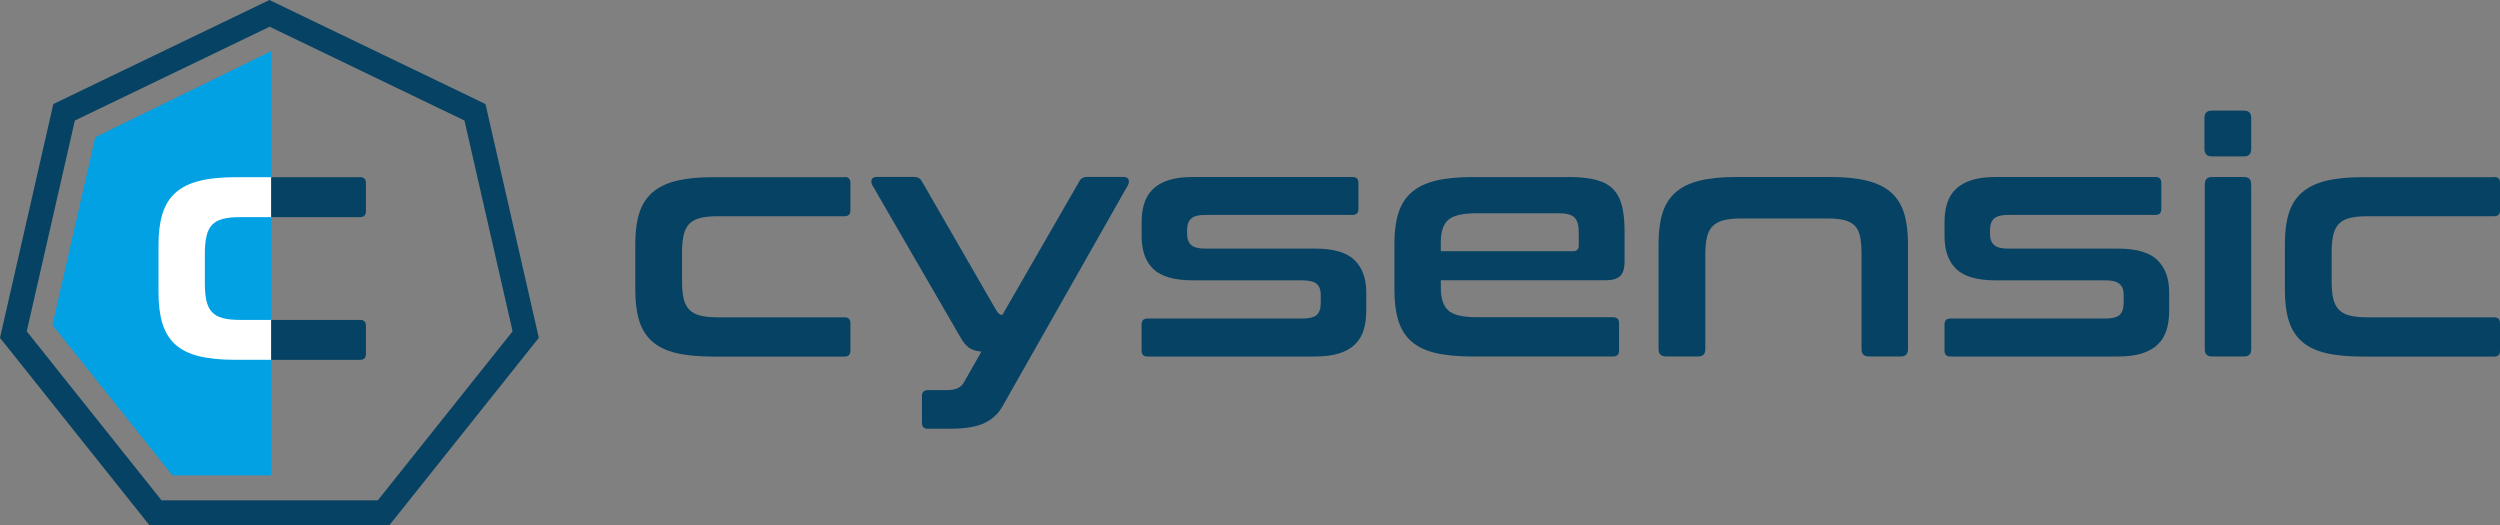
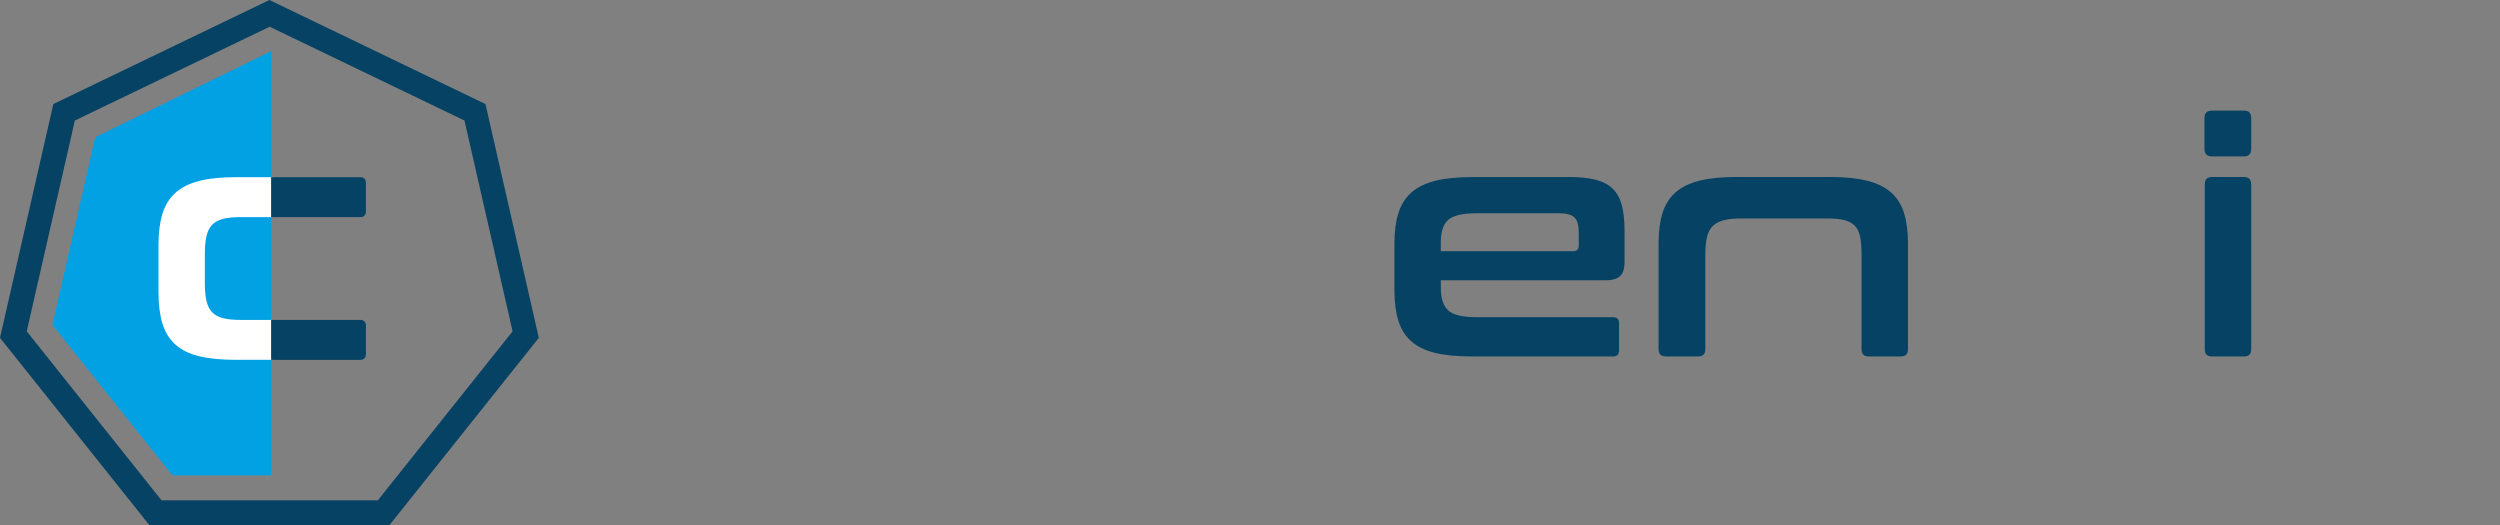
<svg xmlns="http://www.w3.org/2000/svg" id="Layer_2" viewBox="0 0 711.83 149.57">
  <rect x="0" y="0" width="711.83" height="149.57" fill="#808080" stroke="none" />
  <defs>
    <style>.cls-1{fill:#fff;}.cls-2{fill:#054263;}.cls-3{fill:#02a1e4;}</style>
  </defs>
  <g id="Layer_1-2">
    <path class="cls-2" d="m138.22,29.62L76.71,0,15.19,29.62,0,96.19l42.57,53.38h68.28l42.57-53.38-15.19-66.56Zm-30.66,112.85h-61.56L7.61,94.34l13.7-60.02L76.78,7.61l55.47,26.71,13.7,60.02-38.38,48.13Z" />
    <polygon class="cls-3" points="27.12 39.07 77.24 14.55 77.23 15.63 77.23 135.37 49.1 135.37 14.92 92.51 27.12 39.07" />
-     <path class="cls-2" d="m240.46,50.39c1.12,0,1.68.56,1.68,1.68v7.82c0,1.12-.56,1.68-1.68,1.68h-36.12c-2.05,0-3.72.17-5.03.51-1.3.34-2.33.9-3.07,1.68-.74.78-1.27,1.83-1.58,3.17s-.46,2.96-.46,4.89v8.29c0,1.99.15,3.63.46,4.93s.84,2.34,1.58,3.12c.75.78,1.77,1.34,3.07,1.68,1.3.34,2.98.51,5.03.51h36.12c1.12,0,1.68.56,1.68,1.68v7.82c0,1.12-.56,1.68-1.68,1.68h-37.42c-4.22,0-7.74-.34-10.56-1.02-2.82-.68-5.09-1.78-6.79-3.3-1.71-1.52-2.93-3.47-3.68-5.86-.75-2.39-1.12-5.26-1.12-8.61v-13.4c0-3.35.37-6.22,1.12-8.61.75-2.39,1.97-4.34,3.68-5.86,1.71-1.52,3.97-2.64,6.79-3.35,2.82-.71,6.35-1.07,10.56-1.07h37.42Z" />
-     <path class="cls-2" d="m319.95,50.39c.68,0,1.13.23,1.35.7.22.47.17,1.01-.14,1.63l-35.75,63.02c-1.24,2.17-3,3.77-5.26,4.79-2.27,1.02-5.41,1.54-9.45,1.54h-6.52c-1.12,0-1.67-.56-1.67-1.68v-7.63c0-1.12.56-1.68,1.67-1.68h5.49c2.36,0,3.94-.71,4.75-2.14l5.03-8.84c-1.55-.12-2.75-.5-3.58-1.12-.84-.62-1.63-1.58-2.37-2.89l-25.13-43.38c-.31-.62-.36-1.16-.14-1.63.22-.46.67-.7,1.35-.7h10.7c1.06,0,1.8.43,2.24,1.3l20.66,35.84c.5.87.88,1.44,1.16,1.72s.64.42,1.07.42l21.88-37.98c.43-.87,1.18-1.3,2.23-1.3h10.43Z" />
-     <path class="cls-2" d="m385.11,50.39c1.12,0,1.68.56,1.68,1.68v7.45c0,1.12-.56,1.68-1.68,1.68h-41.98c-1.92,0-3.26.36-4,1.07-.75.71-1.12,1.75-1.12,3.12v1.4c0,1.24.37,2.22,1.12,2.93.75.71,2.08,1.07,4,1.07h31.37c5.21,0,8.94,1.09,11.17,3.26,2.24,2.17,3.35,5.25,3.35,9.22v5.21c0,2.05-.25,3.88-.75,5.49-.5,1.62-1.32,2.98-2.47,4.1-1.15,1.12-2.65,1.97-4.52,2.56-1.86.59-4.16.88-6.89.88h-47.66c-1.12,0-1.68-.56-1.68-1.68v-7.45c0-1.12.56-1.68,1.68-1.68h44.12c1.92,0,3.27-.34,4.05-1.02.77-.68,1.16-1.83,1.16-3.44v-2.51c0-1.24-.39-2.2-1.16-2.89-.78-.68-2.13-1.02-4.05-1.02h-31.27c-5.21,0-8.94-1.07-11.17-3.21-2.24-2.14-3.35-5.26-3.35-9.36v-4.1c0-1.92.25-3.68.75-5.26.5-1.58,1.32-2.93,2.47-4.05,1.15-1.12,2.65-1.97,4.52-2.56,1.86-.59,4.16-.88,6.89-.88h45.42Z" />
    <path class="cls-2" d="m446.45,50.39c3.16,0,5.79.26,7.87.79,2.08.53,3.72,1.4,4.93,2.61,1.21,1.21,2.06,2.79,2.56,4.75.5,1.95.75,4.33.75,7.12v8.84c0,1.99-.43,3.37-1.3,4.14-.87.78-2.2,1.16-4,1.16h-47.01v2.24c0,2.92.7,5.03,2.09,6.33,1.4,1.3,4.11,1.95,8.15,1.95h38.82c1.12,0,1.68.56,1.68,1.68v7.82c0,1.12-.56,1.68-1.68,1.68h-40.12c-4.22,0-7.74-.34-10.56-1.02-2.82-.68-5.09-1.78-6.79-3.3-1.71-1.52-2.93-3.47-3.68-5.86-.75-2.39-1.12-5.26-1.12-8.61v-13.4c0-3.35.37-6.22,1.12-8.61.75-2.39,1.97-4.34,3.68-5.86,1.71-1.52,3.97-2.64,6.79-3.35,2.82-.71,6.35-1.07,10.56-1.07h27.27Zm-36.21,21.13h37.7c1.05,0,1.58-.53,1.58-1.58v-3.91c0-1.92-.4-3.29-1.21-4.1-.81-.81-2.29-1.21-4.47-1.21h-23.36c-4.03,0-6.75.64-8.15,1.91-1.4,1.27-2.09,3.4-2.09,6.38v2.51Z" />
    <path class="cls-2" d="m521.1,50.39c4.16,0,7.66.36,10.52,1.07,2.85.71,5.13,1.83,6.84,3.35,1.71,1.52,2.93,3.48,3.68,5.86.74,2.39,1.12,5.26,1.12,8.61v30.16c0,1.37-.68,2.05-2.05,2.05h-9.12c-1.37,0-2.05-.68-2.05-2.05v-26.99c0-1.92-.12-3.55-.37-4.89-.25-1.33-.73-2.39-1.44-3.17-.71-.77-1.69-1.33-2.93-1.68-1.24-.34-2.86-.51-4.84-.51h-24.76c-1.99,0-3.63.17-4.93.51-1.3.34-2.34.9-3.12,1.68-.78.78-1.32,1.83-1.63,3.17-.31,1.33-.46,2.96-.46,4.89v26.99c0,1.37-.68,2.05-2.05,2.05h-9.12c-1.43,0-2.14-.68-2.14-2.05v-30.16c0-3.35.37-6.22,1.12-8.61.75-2.39,1.97-4.34,3.68-5.86,1.71-1.52,3.97-2.64,6.79-3.35,2.82-.71,6.35-1.07,10.56-1.07h26.72Z" />
-     <path class="cls-2" d="m613.72,50.39c1.12,0,1.67.56,1.67,1.68v7.45c0,1.12-.56,1.68-1.67,1.68h-41.98c-1.92,0-3.26.36-4,1.07-.74.71-1.12,1.75-1.12,3.12v1.4c0,1.24.37,2.22,1.12,2.93.75.71,2.08,1.07,4,1.07h31.37c5.21,0,8.94,1.09,11.17,3.26,2.23,2.17,3.35,5.25,3.35,9.22v5.21c0,2.05-.25,3.88-.75,5.49-.5,1.62-1.32,2.98-2.47,4.1-1.15,1.12-2.65,1.97-4.52,2.56-1.86.59-4.16.88-6.89.88h-47.66c-1.12,0-1.67-.56-1.67-1.68v-7.45c0-1.12.56-1.68,1.67-1.68h44.12c1.92,0,3.27-.34,4.05-1.02.77-.68,1.16-1.83,1.16-3.44v-2.51c0-1.24-.39-2.2-1.16-2.89-.78-.68-2.13-1.02-4.05-1.02h-31.27c-5.21,0-8.94-1.07-11.17-3.21-2.23-2.14-3.35-5.26-3.35-9.36v-4.1c0-1.92.25-3.68.74-5.26.5-1.58,1.32-2.93,2.47-4.05,1.15-1.12,2.65-1.97,4.51-2.56,1.86-.59,4.16-.88,6.89-.88h45.42Z" />
    <path class="cls-2" d="m638.94,31.5c1.36,0,2.05.68,2.05,2.05v8.84c0,1.43-.68,2.14-2.05,2.14h-9.12c-1.43,0-2.14-.71-2.14-2.14v-8.84c0-1.37.71-2.05,2.14-2.05h9.12Zm0,18.9c1.36,0,2.05.71,2.05,2.14v46.91c0,1.37-.68,2.05-2.05,2.05h-9.12c-1.37,0-2.05-.68-2.05-2.05v-46.91c0-1.43.68-2.14,2.05-2.14h9.12Z" />
-     <path class="cls-2" d="m710.15,50.39c1.12,0,1.68.56,1.68,1.68v7.82c0,1.12-.56,1.68-1.68,1.68h-36.12c-2.05,0-3.72.17-5.03.51-1.3.34-2.33.9-3.07,1.68-.74.78-1.27,1.83-1.58,3.17-.31,1.33-.46,2.96-.46,4.89v8.29c0,1.99.15,3.63.46,4.93.31,1.3.84,2.34,1.58,3.12.75.78,1.77,1.34,3.07,1.68,1.3.34,2.98.51,5.03.51h36.12c1.12,0,1.68.56,1.68,1.68v7.82c0,1.12-.56,1.68-1.68,1.68h-37.42c-4.22,0-7.74-.34-10.56-1.02-2.82-.68-5.09-1.78-6.79-3.3-1.71-1.52-2.93-3.47-3.68-5.86-.75-2.39-1.12-5.26-1.12-8.61v-13.4c0-3.35.37-6.22,1.12-8.61.75-2.39,1.97-4.34,3.68-5.86,1.71-1.52,3.97-2.64,6.79-3.35,2.82-.71,6.35-1.07,10.56-1.07h37.42Z" />
    <path class="cls-1" d="m77.63,91.09h-9.23c-2.03,0-3.69-.17-4.99-.52-1.29-.35-2.31-.91-3.05-1.71-.74-.79-1.26-1.85-1.57-3.17-.31-1.33-.46-3-.46-5.02v-8.43c0-1.96.15-3.61.46-4.97.31-1.36.83-2.43,1.57-3.22.74-.79,1.75-1.36,3.05-1.71,1.29-.35,2.96-.52,4.99-.52h9.23v-11.37h-10.52c-4.19,0-7.68.36-10.48,1.09-2.8.73-5.05,1.86-6.74,3.41-1.69,1.55-2.91,3.54-3.65,5.97-.74,2.43-1.11,5.35-1.11,8.76v13.64c0,3.41.37,6.33,1.11,8.76.74,2.43,1.95,4.42,3.65,5.97,1.69,1.55,3.94,2.67,6.74,3.36,2.8.69,6.3,1.04,10.48,1.04h10.52v-11.37Z" />
    <path class="cls-2" d="m102.53,91.09h-25.34v11.37h25.34c1.11,0,1.66-.57,1.66-1.71v-7.96c0-1.14-.55-1.71-1.66-1.71Z" />
    <path class="cls-2" d="m102.53,50.45h-25.34v11.37h25.34c1.11,0,1.66-.57,1.66-1.71v-7.96c0-1.14-.55-1.71-1.66-1.71Z" />
  </g>
</svg>